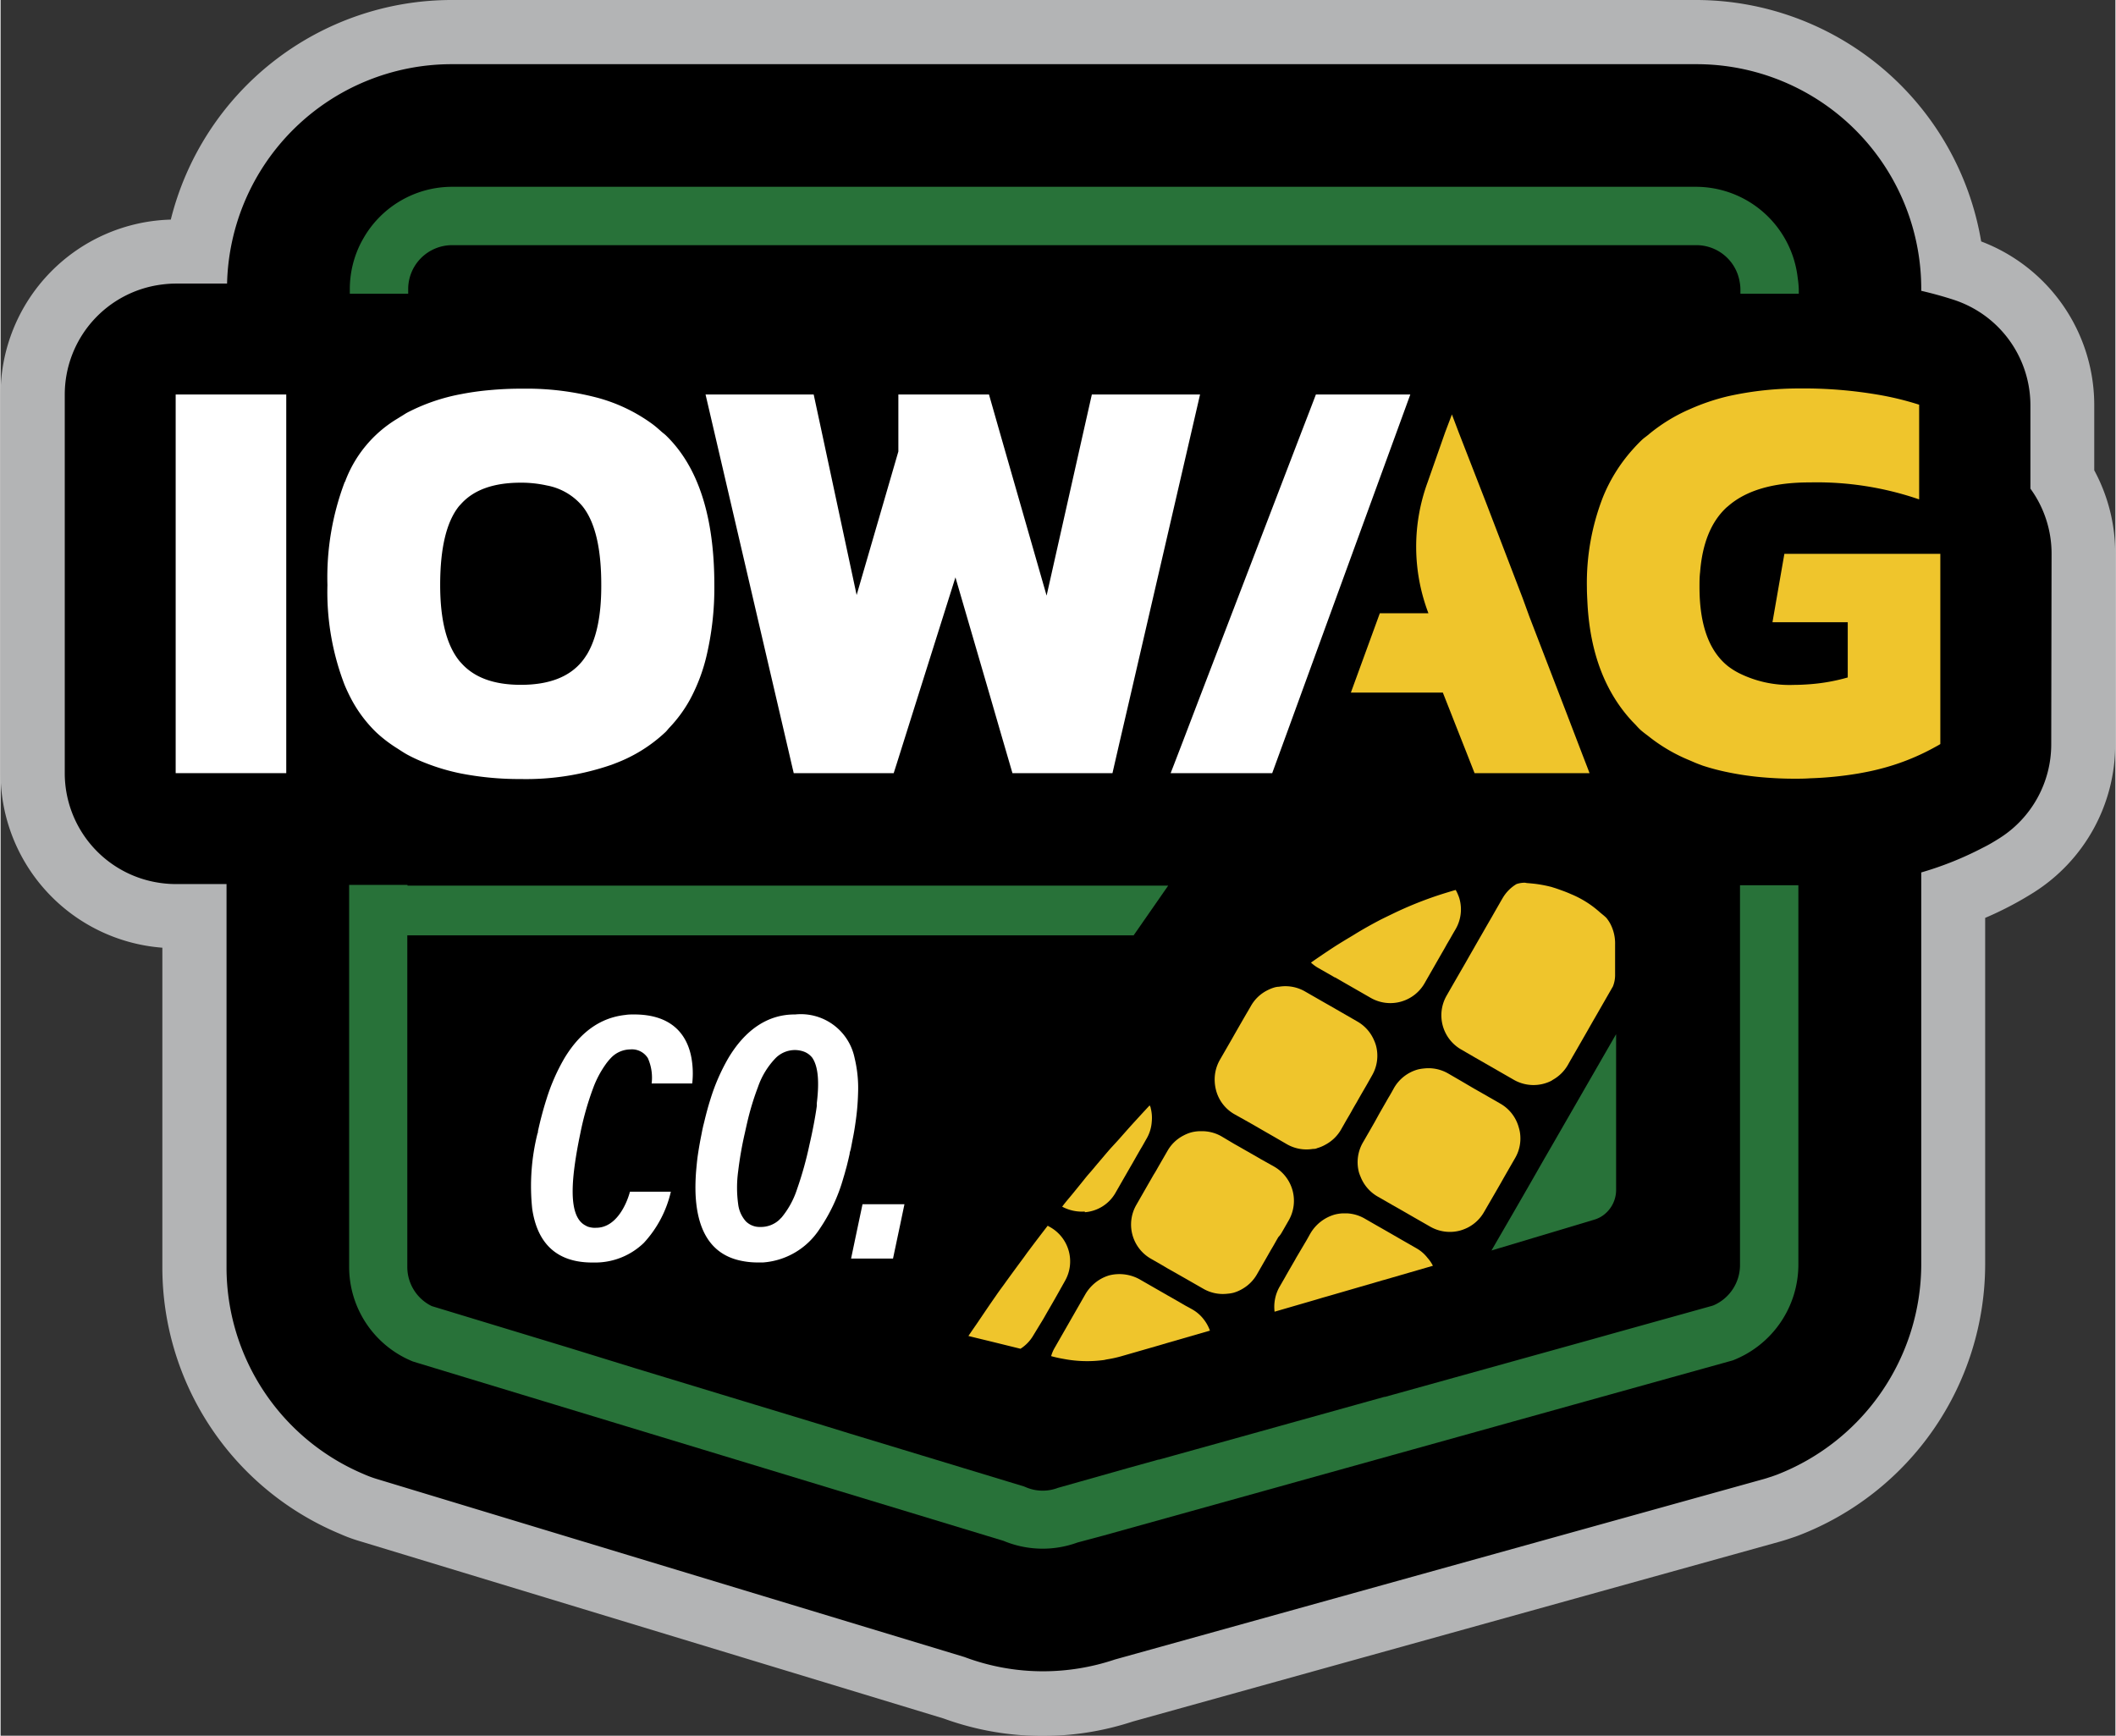
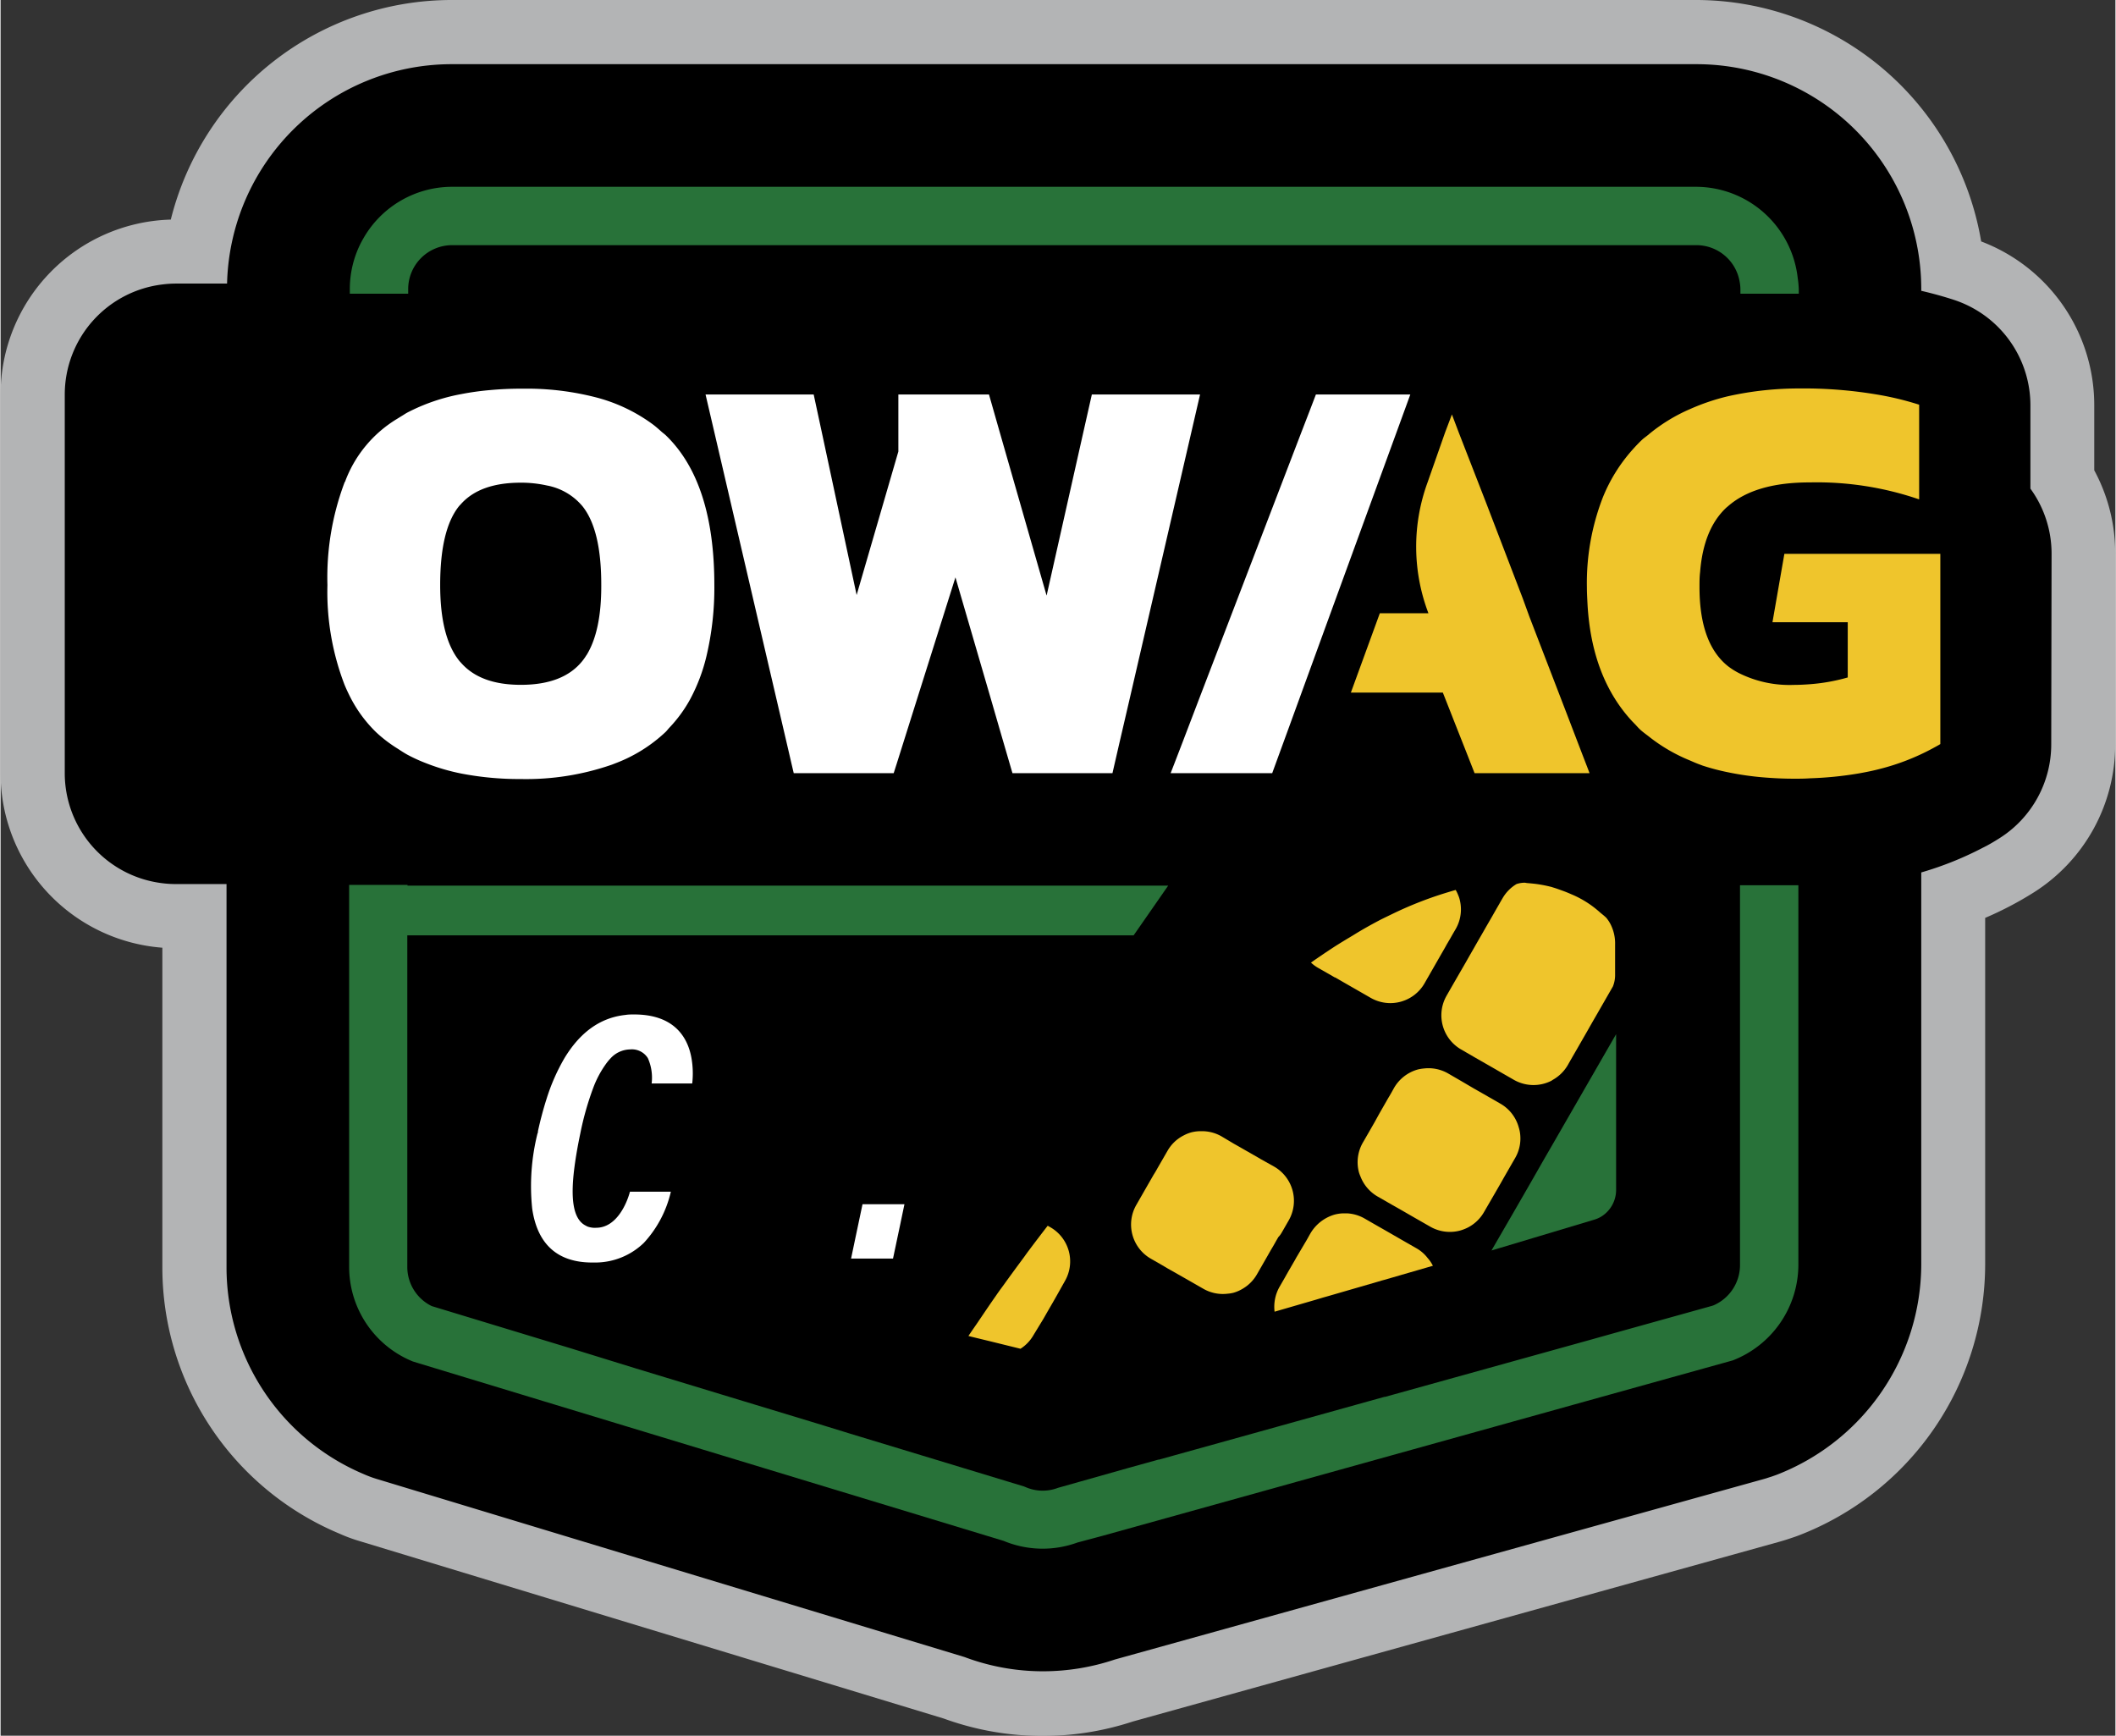
<svg xmlns="http://www.w3.org/2000/svg" id="Layer_1" data-name="Layer 1" width="4.34in" height="3.56in" viewBox="0 0 312.71 256.65">
  <rect x="0" y="0" width="312.71" height="256.65" fill="#333333" stroke="none" />
  <defs>
    <style>
      .cls-1 {
        fill: #b3b4b5;
      }

      .cls-2 {
        fill: #fff;
      }

      .cls-3 {
        fill: #efc52c;
      }

      .cls-4 {
        fill: #287239;
      }
    </style>
  </defs>
  <g>
    <polygon points="28.79 34.51 38.7 14.7 66.36 3.09 258.6 3.77 279.77 14.36 287.62 37.24 302.31 48.51 304.7 68.31 307.77 92.89 307.77 118.16 288.99 133.53 288.31 193.63 279.43 213.77 262.7 223.33 155.82 252.36 132.26 248.26 42.45 217.53 29.48 199.43 28.11 134.9 16.84 132.85 4.55 119.19 6.26 47.82 23.33 37.58 28.79 34.51" />
    <g>
      <path class="cls-1" d="M309.58,69.54V59.9a25.89,25.89,0,0,0-16.72-24.2A42.8,42.8,0,0,0,250.7,0h-184A42.82,42.82,0,0,0,25.17,32.47,25.88,25.88,0,0,0,0,58.33v56a25.88,25.88,0,0,0,23.92,25.8v47.23a42.68,42.68,0,0,0,25.93,39.3l.31.13a22.85,22.85,0,0,0,2.66,1l86.62,26.31a42.75,42.75,0,0,0,28,.44l95.64-26.59c.39-.11.79-.23,1.18-.36l.54-.18q.56-.18,1.11-.39A43,43,0,0,0,293.45,187V135.72a50.94,50.94,0,0,0,7.23-3.79,25.87,25.87,0,0,0,12-21.86V81.89A25.73,25.73,0,0,0,309.58,69.54Zm-6.36,40.53a16.42,16.42,0,0,1-7.62,13.85c-.79.5-1.62,1-2.46,1.41A49.35,49.35,0,0,1,284,129v58a33.44,33.44,0,0,1-21.39,31.07l-.7.25-.54.17c-.25.09-.5.16-.75.23l-95.86,26.66a33.37,33.37,0,0,1-10.61,1.74,33,33,0,0,1-11.63-2.11L55.58,218.67a16.22,16.22,0,0,1-1.69-.62l-.3-.13a33.18,33.18,0,0,1-20.18-30.57V130.72H25.89a16,16,0,0,1-2-.13A16.39,16.39,0,0,1,9.49,114.32v-56A16.4,16.4,0,0,1,23.93,42.06a16,16,0,0,1,2-.13h7.56A33.23,33.23,0,0,1,66.66,9.49h184A33.23,33.23,0,0,1,284,42.74V43q2.54.59,4.87,1.35a16.61,16.61,0,0,1,4.55,2.34,16.41,16.41,0,0,1,6.72,13.24V72.25a16.34,16.34,0,0,1,3.13,9.64Z" />
      <g>
        <path class="cls-2" d="M93.69,150c-.45,0-.87,0-1.29.07-3.92.42-6.82,2.77-9,6.35a29.28,29.28,0,0,0-2.69,6.13c-.47,1.48-.89,3.05-1.25,4.7,0,.12,0,.23-.07.35a32.07,32.07,0,0,0-.78,11.14c.8,5.43,3.93,7.94,8.88,7.94.2,0,.37,0,.56,0a10.35,10.35,0,0,0,7.06-2.9,16.64,16.64,0,0,0,4-7.57H93.06c-.43,1.64-1.94,5.33-5,5.33a3,3,0,0,1-.43,0,3.36,3.36,0,0,1-.87-.19l-.32-.17c-1.84-1-2.2-4.1-1.55-8.86.19-1.41.47-3,.82-4.67a43.69,43.69,0,0,1,1.92-6.79,14.94,14.94,0,0,1,1.78-3.4,8,8,0,0,1,.81-1,4,4,0,0,1,2.86-1.29,2.78,2.78,0,0,1,2.63,1.29,7.1,7.1,0,0,1,.56,3.74h6a13.16,13.16,0,0,0-.11-3.74C101.57,153.14,99.4,150,93.69,150Z" />
-         <path class="cls-2" d="M126.42,165.93a35.46,35.46,0,0,0,.37-4.24,18.92,18.92,0,0,0-.51-5.25A8.11,8.11,0,0,0,117.5,150h-.1c-4,0-7.3,2.3-9.77,6.42a29.24,29.24,0,0,0-2.67,6.12c-.34,1.06-.64,2.19-.92,3.37-.07.28-.14.54-.2.82-.1.44-.17.86-.26,1.29h0c-.22,1.1-.4,2.18-.54,3.2-.06.5-.11,1-.15,1.45a29.77,29.77,0,0,0-.14,3.46c.14,5.64,2.19,9.29,6.61,10.26a11.83,11.83,0,0,0,2.54.28c.29,0,.56,0,.84,0a10.91,10.91,0,0,0,8.35-4.93,25.66,25.66,0,0,0,3.52-7.53c.1-.32.2-.66.29-1s.18-.62.27-1c.13-.52.26-1.06.38-1.62h0c0-.23.11-.44.16-.68.09-.45.17-.87.25-1.3C126.15,167.71,126.3,166.8,126.42,165.93Zm-5.73-2.81c0,.14,0,.28,0,.42-.1.76-.24,1.56-.39,2.39-.2,1.07-.43,2.19-.7,3.35h0a53.09,53.09,0,0,1-1.85,6.61,12.67,12.67,0,0,1-2.26,4.12l-.41.41a4,4,0,0,1-2.74,1,2.89,2.89,0,0,1-2.14-.83,4.65,4.65,0,0,1-1.14-2.57,17.82,17.82,0,0,1,0-4.81,53.31,53.31,0,0,1,1-5.72c.12-.55.24-1.08.36-1.6a39.63,39.63,0,0,1,1.56-5.13,11.6,11.6,0,0,1,2.67-4.36,4.07,4.07,0,0,1,2.77-1.14,4,4,0,0,1,1.26.2,2.81,2.81,0,0,1,1.34.94C120.93,157.74,121.06,160.09,120.69,163.12Z" />
        <polygon class="cls-2" points="127.45 178.06 126.34 183.32 125.76 186.09 131.09 186.09 131.96 186.09 132.08 185.53 132.17 185.09 132.35 184.25 132.45 183.77 133.03 181.03 133.65 178.06 131.09 178.06 127.45 178.06" />
-         <polygon class="cls-2" points="39.29 58.33 28.41 58.33 27.55 58.33 25.89 58.33 25.89 64.21 25.89 108.43 25.89 114.32 28.44 114.32 28.61 114.32 39.35 114.32 42.24 114.32 42.24 104.4 42.24 102.92 42.24 69.92 42.24 69.73 42.24 59.69 42.24 58.33 40.08 58.33 39.29 58.33" />
        <path class="cls-2" d="M90.89,112.87a22.28,22.28,0,0,0,7.43-4.63c.2-.19.37-.43.56-.63a20,20,0,0,0,3.09-4.23A26.34,26.34,0,0,0,104.38,97a44,44,0,0,0,1.16-10.5q0-15.21-7.17-22.13c-.19-.18-.4-.33-.6-.5-.45-.4-.89-.8-1.38-1.16a24.52,24.52,0,0,0-8.53-4,41.07,41.07,0,0,0-9.47-1.24c-.49,0-1,0-1.46,0-1.55,0-3,.07-4.46.2a40.55,40.55,0,0,0-4.34.6,28.49,28.49,0,0,0-8,2.74c-.31.17-.59.37-.9.55l-.63.39A18.27,18.27,0,0,0,51,71.05c0,.1-.1.19-.14.29A39.81,39.81,0,0,0,48.33,86.5a38.22,38.22,0,0,0,2.54,14.78c.29.69.6,1.35.94,2a19.66,19.66,0,0,0,3.73,5,20.16,20.16,0,0,0,3.1,2.37c.5.32,1,.66,1.53.95a23.58,23.58,0,0,0,2.64,1.21,30.62,30.62,0,0,0,5.32,1.57,45.2,45.2,0,0,0,8.8.81,38.62,38.62,0,0,0,13.47-2.13Zm-4.26-16a7.93,7.93,0,0,1-.61.87c-1.89,2.35-4.91,3.52-9.09,3.52-4,0-6.9-1.08-8.8-3.21-.09-.1-.19-.2-.28-.31Q65,94.23,65,86.5q0-8.18,2.78-11.65c.11-.13.23-.24.33-.36,1.88-2.07,4.8-3.12,8.8-3.12a17.42,17.42,0,0,1,3.85.41,9,9,0,0,1,5.28,3.07q2.79,3.48,2.78,11.65C88.84,91.07,88.1,94.52,86.63,96.89Z" />
        <polygon class="cls-2" points="177.36 58.33 176.92 58.33 166.76 58.33 161.36 58.33 160.11 63.87 154.67 88.07 147.73 63.87 146.15 58.33 132.75 58.33 132.75 63.87 132.75 66.76 130.52 74.43 126.58 87.98 121.42 63.87 120.23 58.33 114.52 58.33 104.51 58.33 104.24 58.33 105.53 63.87 113.21 96.86 114.73 103.38 116.5 110.98 116.94 112.88 117.28 114.32 125.45 114.32 132.06 114.32 132.52 112.88 135.51 103.38 141.19 85.37 146.44 103.38 147.85 108.25 149.2 112.88 149.62 114.32 156.62 114.32 163.77 114.32 164.41 114.32 164.74 112.88 165.37 110.14 166.94 103.38 176.08 63.87 177.36 58.33" />
        <polygon class="cls-2" points="203.25 58.33 198.23 58.33 194.49 58.33 193.56 60.76 192.36 63.87 177.19 103.42 174.8 109.68 173.65 112.67 173.57 112.88 173.01 114.32 173.26 114.32 176.63 114.32 181.24 114.32 182.68 114.32 188.03 114.32 188.12 114.07 190.41 107.8 196.11 92.15 206.43 63.87 208.45 58.33 203.25 58.33" />
      </g>
      <g>
        <path class="cls-3" d="M210.62,102.41h2.64l1.31,3.32.32.82,1.84,4.66,1.22,3.11h17l-.24-.64-.9-2.33-2.36-6.16-5.39-14-1-2.75-5.18-13.51-.28-.73-4-10.28-1-2.64-1,2.64L211,71.33a27.66,27.66,0,0,0,.13,19.35h-7.19l-4.28,11.73h11Z" />
        <path class="cls-3" d="M267.56,81.89h-3.8L262,92h11.13v8.17a27.75,27.75,0,0,1-5.61,1c-.79.06-1.59.1-2.39.1a16.7,16.7,0,0,1-8.12-1.76,10.68,10.68,0,0,1-1.58-1,8.65,8.65,0,0,1-.78-.7q-3.44-3.47-3.44-11c0-.77,0-1.5.09-2.21.33-4.26,1.63-7.46,3.91-9.57l.22-.18q4-3.51,12-3.52h.13a46.59,46.59,0,0,1,16.13,2.51v-14a44.46,44.46,0,0,0-6.45-1.54,65.5,65.5,0,0,0-9.68-.86c-.43,0-.83,0-1.26,0a48.13,48.13,0,0,0-10.83,1.14,31.94,31.94,0,0,0-5.69,1.92,25.14,25.14,0,0,0-6.21,3.84c-.29.24-.61.45-.88.71-.55.52-1.06,1.07-1.56,1.64a24.11,24.11,0,0,0-4.21,6.85,35,35,0,0,0-2.36,13.29c0,.85.05,1.66.09,2.48q.61,10.94,6.68,17.42l.45.46c.21.23.42.47.65.68.46.43,1,.79,1.48,1.18a24.7,24.7,0,0,0,5.78,3.35c.54.23,1.06.47,1.63.67l.34.13a33.13,33.13,0,0,0,3.81,1,43.56,43.56,0,0,0,5.38.76c1.39.11,2.82.18,4.32.18.82,0,1.6,0,2.39-.06a52.93,52.93,0,0,0,7.14-.71c1.08-.19,2.13-.4,3.12-.66a33.92,33.92,0,0,0,7.88-3.06c.38-.21.77-.41,1.12-.63V81.89Z" />
        <path class="cls-3" d="M197,144.36l.29.17.05,0,1.32.76,1.31.75,2.63,1.51a5.83,5.83,0,0,0,7.95-2.15l2.18-3.81.68-1.18c.11-.19.22-.38.32-.57s.32-.55.48-.83l.12-.2c.28-.5.57-1,.84-1.46a5.83,5.83,0,0,0,.56-4.42,4.14,4.14,0,0,0-.21-.59,5.17,5.17,0,0,0-.36-.75c-.58.16-1.18.35-1.77.53a55.24,55.24,0,0,0-7.56,3c-.64.31-1.27.61-1.92.94l-.11.06c-1.16.61-2.34,1.27-3.53,2l-.24.15c-.92.55-1.84,1.1-2.78,1.7-1.15.75-2.32,1.54-3.49,2.36h0a5.83,5.83,0,0,0,1,.75Z" />
        <path class="cls-3" d="M238,136.55a5.66,5.66,0,0,0-.56-.83c-.29-.29-.62-.54-.93-.8a14.85,14.85,0,0,0-4.29-2.71c-.4-.18-.82-.35-1.24-.5s-.92-.34-1.4-.48l-.21-.07a19.46,19.46,0,0,0-2.2-.44c-.44-.06-.89-.1-1.34-.14-.16,0-.31-.05-.47-.06a3.83,3.83,0,0,0-1.21.2h0a5.84,5.84,0,0,0-2.05,2.08c-.16.27-.33.56-.49.85l-.1.17-.46.8-.54.95,0,0-.88,1.52c-.49.87-1,1.74-1.51,2.63l-.26.46c-.39.68-.79,1.37-1.17,2.05l-.7,1.21-1.09,1.89-.69,1.2-.4.7a5.83,5.83,0,0,0,2.16,7.95l2,1.16.49.28,1.43.82,1.24.71.08.05,2.56,1.47a5.85,5.85,0,0,0,5.45.18c.13-.06.24-.15.36-.22a5.87,5.87,0,0,0,2.14-2.12c.45-.8.95-1.66,1.47-2.56l.05-.09,1.35-2.35c.42-.74.84-1.48,1.27-2.22l2.55-4.44h0a.43.43,0,0,0,0,0,4.51,4.51,0,0,0,.32-1.6s0-.05,0-.09v-4.48A6.26,6.26,0,0,0,238,136.55Z" />
        <path class="cls-3" d="M224.49,166.72a5.81,5.81,0,0,0-2.72-3.53h0l-2.56-1.47-1.32-.75L216,159.86l-2-1.16a5.83,5.83,0,0,0-3.56-.71,6.17,6.17,0,0,0-.86.14,5.89,5.89,0,0,0-3.53,2.72c-.26.47-.55,1-.83,1.45l-.82,1.43-.52.91-.15.27-.55,1-.91,1.59c-.29.49-.57,1-.84,1.45a5.83,5.83,0,0,0-.57,4.42,6.37,6.37,0,0,0,.23.61,5.83,5.83,0,0,0,2.49,2.92l1.57.9.52.3,1.95,1.11,1.23.71,2.55,1.46h0a5.83,5.83,0,0,0,4.42.57,6.45,6.45,0,0,0,1.13-.44,5.83,5.83,0,0,0,2.39-2.28l1.74-3c.42-.72.83-1.44,1.24-2.17l.7-1.22.94-1.63a5.74,5.74,0,0,0,.75-3.33A5.07,5.07,0,0,0,224.49,166.72Z" />
        <path class="cls-3" d="M209.47,184.64l-1.95-1.12-.61-.35-1.23-.71-1.29-.74-.74-.42-2-1.15a5.83,5.83,0,0,0-2.53-.74c-.23,0-.45,0-.67,0a5.73,5.73,0,0,0-1.22.19,6.13,6.13,0,0,0-3.52,2.72c-.27.46-.55,1-.83,1.45L191.56,186l-.14.26-.7,1.21c-.28.48-.55.95-.81,1.42l-.83,1.44a6,6,0,0,0-.7,3.62l6.13-1.78,1-.3.85-.24,7.24-2.1.64-.19.41-.11,7.14-2.07A5.25,5.25,0,0,0,211,186,5.43,5.43,0,0,0,209.47,184.64Z" />
        <path class="cls-3" d="M189.54,182.07l.93-1.62a5.83,5.83,0,0,0-2.15-7.95l-2-1.12-.46-.27-1.61-.92-1.22-.7-.64-.36L180.49,168a5.82,5.82,0,0,0-2.94-.74,5.63,5.63,0,0,0-1.47.17,5.55,5.55,0,0,0-1.13.45,5.73,5.73,0,0,0-2.4,2.28l-1.46,2.53c-.19.35-.39.69-.59,1l-.92,1.6-1.65,2.88a5.82,5.82,0,0,0,2.15,7.94l1.55.89,1,.59,1.77,1,1,.57,2.48,1.42a5.78,5.78,0,0,0,3.55.71,5.25,5.25,0,0,0,.87-.14,5.71,5.71,0,0,0,1.47-.66,5.78,5.78,0,0,0,2-2.06l1.63-2.84c.23-.41.46-.81.7-1.21s.56-1,.85-1.48C189.2,182.66,189.37,182.37,189.54,182.07Z" />
-         <path class="cls-3" d="M160.32,179.24a5.71,5.71,0,0,0,4.55-2.89l.64-1.12,1.62-2.82.2-.34.71-1.25c.25-.43.48-.84.72-1.24s.49-.87.73-1.28a5.74,5.74,0,0,0,.73-2.47,5.84,5.84,0,0,0-.16-2c0-.13-.1-.26-.15-.39-.75.8-1.5,1.62-2.25,2.44s-1.53,1.71-2.3,2.58l-.29.32-.92,1c-.67.76-1.33,1.56-2,2.34-.41.49-.83,1-1.24,1.46s-1,1.24-1.52,1.86l-.9,1.11c-.48.59-1,1.17-1.44,1.77l-.08.1a6.21,6.21,0,0,0,3.35.72Z" />
-         <path class="cls-3" d="M176.21,193.61,175.1,193l-1.31-.76-1.16-.66-.59-.34-2.51-1.44-1.15-.66a6.18,6.18,0,0,0-4.42-.57,6,6,0,0,0-1.23.51,6.27,6.27,0,0,0-2.29,2.22L158,195.56l-.71,1.24-1.45,2.53a5.37,5.37,0,0,0-.5,1.19,18.84,18.84,0,0,0,1.84.41,18.47,18.47,0,0,0,6,.16l.36-.08a17.59,17.59,0,0,0,2.13-.46l5.11-1.47,1.91-.56,6.13-1.77a5.82,5.82,0,0,0-.86-1.59A5.64,5.64,0,0,0,176.21,193.61Z" />
        <path class="cls-3" d="M157.38,189.41a5.82,5.82,0,0,0-2.16-7.95l-.39-.22c-.93,1.21-1.86,2.42-2.79,3.67-.25.32-.49.67-.73,1-1,1.35-2,2.71-3,4.1-.26.36-.52.7-.77,1.06-.14.19-.27.39-.41.59-.85,1.21-1.69,2.46-2.53,3.7-.49.73-1,1.44-1.49,2.18h0l.43.11,2.76.67,4.51,1.11a5.81,5.81,0,0,0,1.91-2L154.2,195l.61-1.07c.5-.86,1-1.72,1.47-2.56Z" />
-         <path class="cls-3" d="M180.5,162.94a5.75,5.75,0,0,0,1.89,1.78h0l2,1.12.6.34,1.25.72.38.22,1.62.93,2,1.16a5.84,5.84,0,0,0,3.82.67c.2,0,.4,0,.6-.11a5.52,5.52,0,0,0,1.3-.55,5.81,5.81,0,0,0,2.23-2.17l.83-1.46c.3-.51.6-1,.9-1.57.18-.31.36-.63.55-.94l.15-.27.54-.95.82-1.41.82-1.45a5.79,5.79,0,0,0,.57-4.42,5.64,5.64,0,0,0-.29-.78,5.83,5.83,0,0,0-2.43-2.74l-3.94-2.27-1.32-.75-.66-.38-1.9-1.09a5.8,5.8,0,0,0-3.8-.67h-.08a3.38,3.38,0,0,0-.54.09,5.66,5.66,0,0,0-1,.39,5.76,5.76,0,0,0-2.51,2.33c-.19.33-.39.68-.58,1-.35.59-.7,1.21-1.06,1.83l-.78,1.36-.43.76-1.77,3.07a5.87,5.87,0,0,0-.75,3.22,6.22,6.22,0,0,0,.18,1.2A5.78,5.78,0,0,0,180.5,162.94Z" />
      </g>
      <g>
        <path class="cls-4" d="M265.73,41.08a15.17,15.17,0,0,0-15-13.46h-184a15.11,15.11,0,0,0-13,7.48c-.12.21-.25.43-.36.64a15,15,0,0,0-1.73,7v.69h8.63v-.69a6.5,6.5,0,0,1,6.49-6.49h184a6.49,6.49,0,0,1,6.39,5.43,6.25,6.25,0,0,1,.11,1.06v.69h8.63v-.69A15.1,15.1,0,0,0,265.73,41.08Z" />
        <path class="cls-4" d="M257.2,130.89V187a6.5,6.5,0,0,1-3.89,6l-.23.08-15,4.18-2.74.77-29.53,8.21-1.08.3-.1,0-2.16.6-18.84,5.25-10,2.78-2.33.65-.1,0-4.39,1.22L156.34,220a6.32,6.32,0,0,1-4.79-.12l-.22-.09-17.88-5.43L125.67,212l-3.24-1-1.66-.51-9.26-2.81-3.66-1.11L94,202.36l-9.71-3-16.13-4.9-4.41-1.34a6.44,6.44,0,0,1-3.61-5.82v-49H167.54l.44-.63.5-.72,4.17-6H60.17v-.11H51.54v56.46a15.09,15.09,0,0,0,9.18,13.91l.21.09.81.25,33.53,10.18,53.05,16.11a15,15,0,0,0,10.91.24l3.74-1L189,219.84l2.86-.8,29.64-8.25,2-.56,23.35-6.5,9.28-2.58A15.2,15.2,0,0,0,265.83,187V130.89H257.2Z" />
        <path class="cls-4" d="M236.63,179.92a4.64,4.64,0,0,0,2.25-3.94V152.92l-.13.22-1.51,2.62L230,168.33l-.43.75-1.28,2.21-2,3.5-1.15,2-.22.38-1.28,2.22L221.55,183l-.92,1.59-.18.31,7.14-2.14,8-2.4A4.47,4.47,0,0,0,236.63,179.92Z" />
      </g>
    </g>
  </g>
</svg>